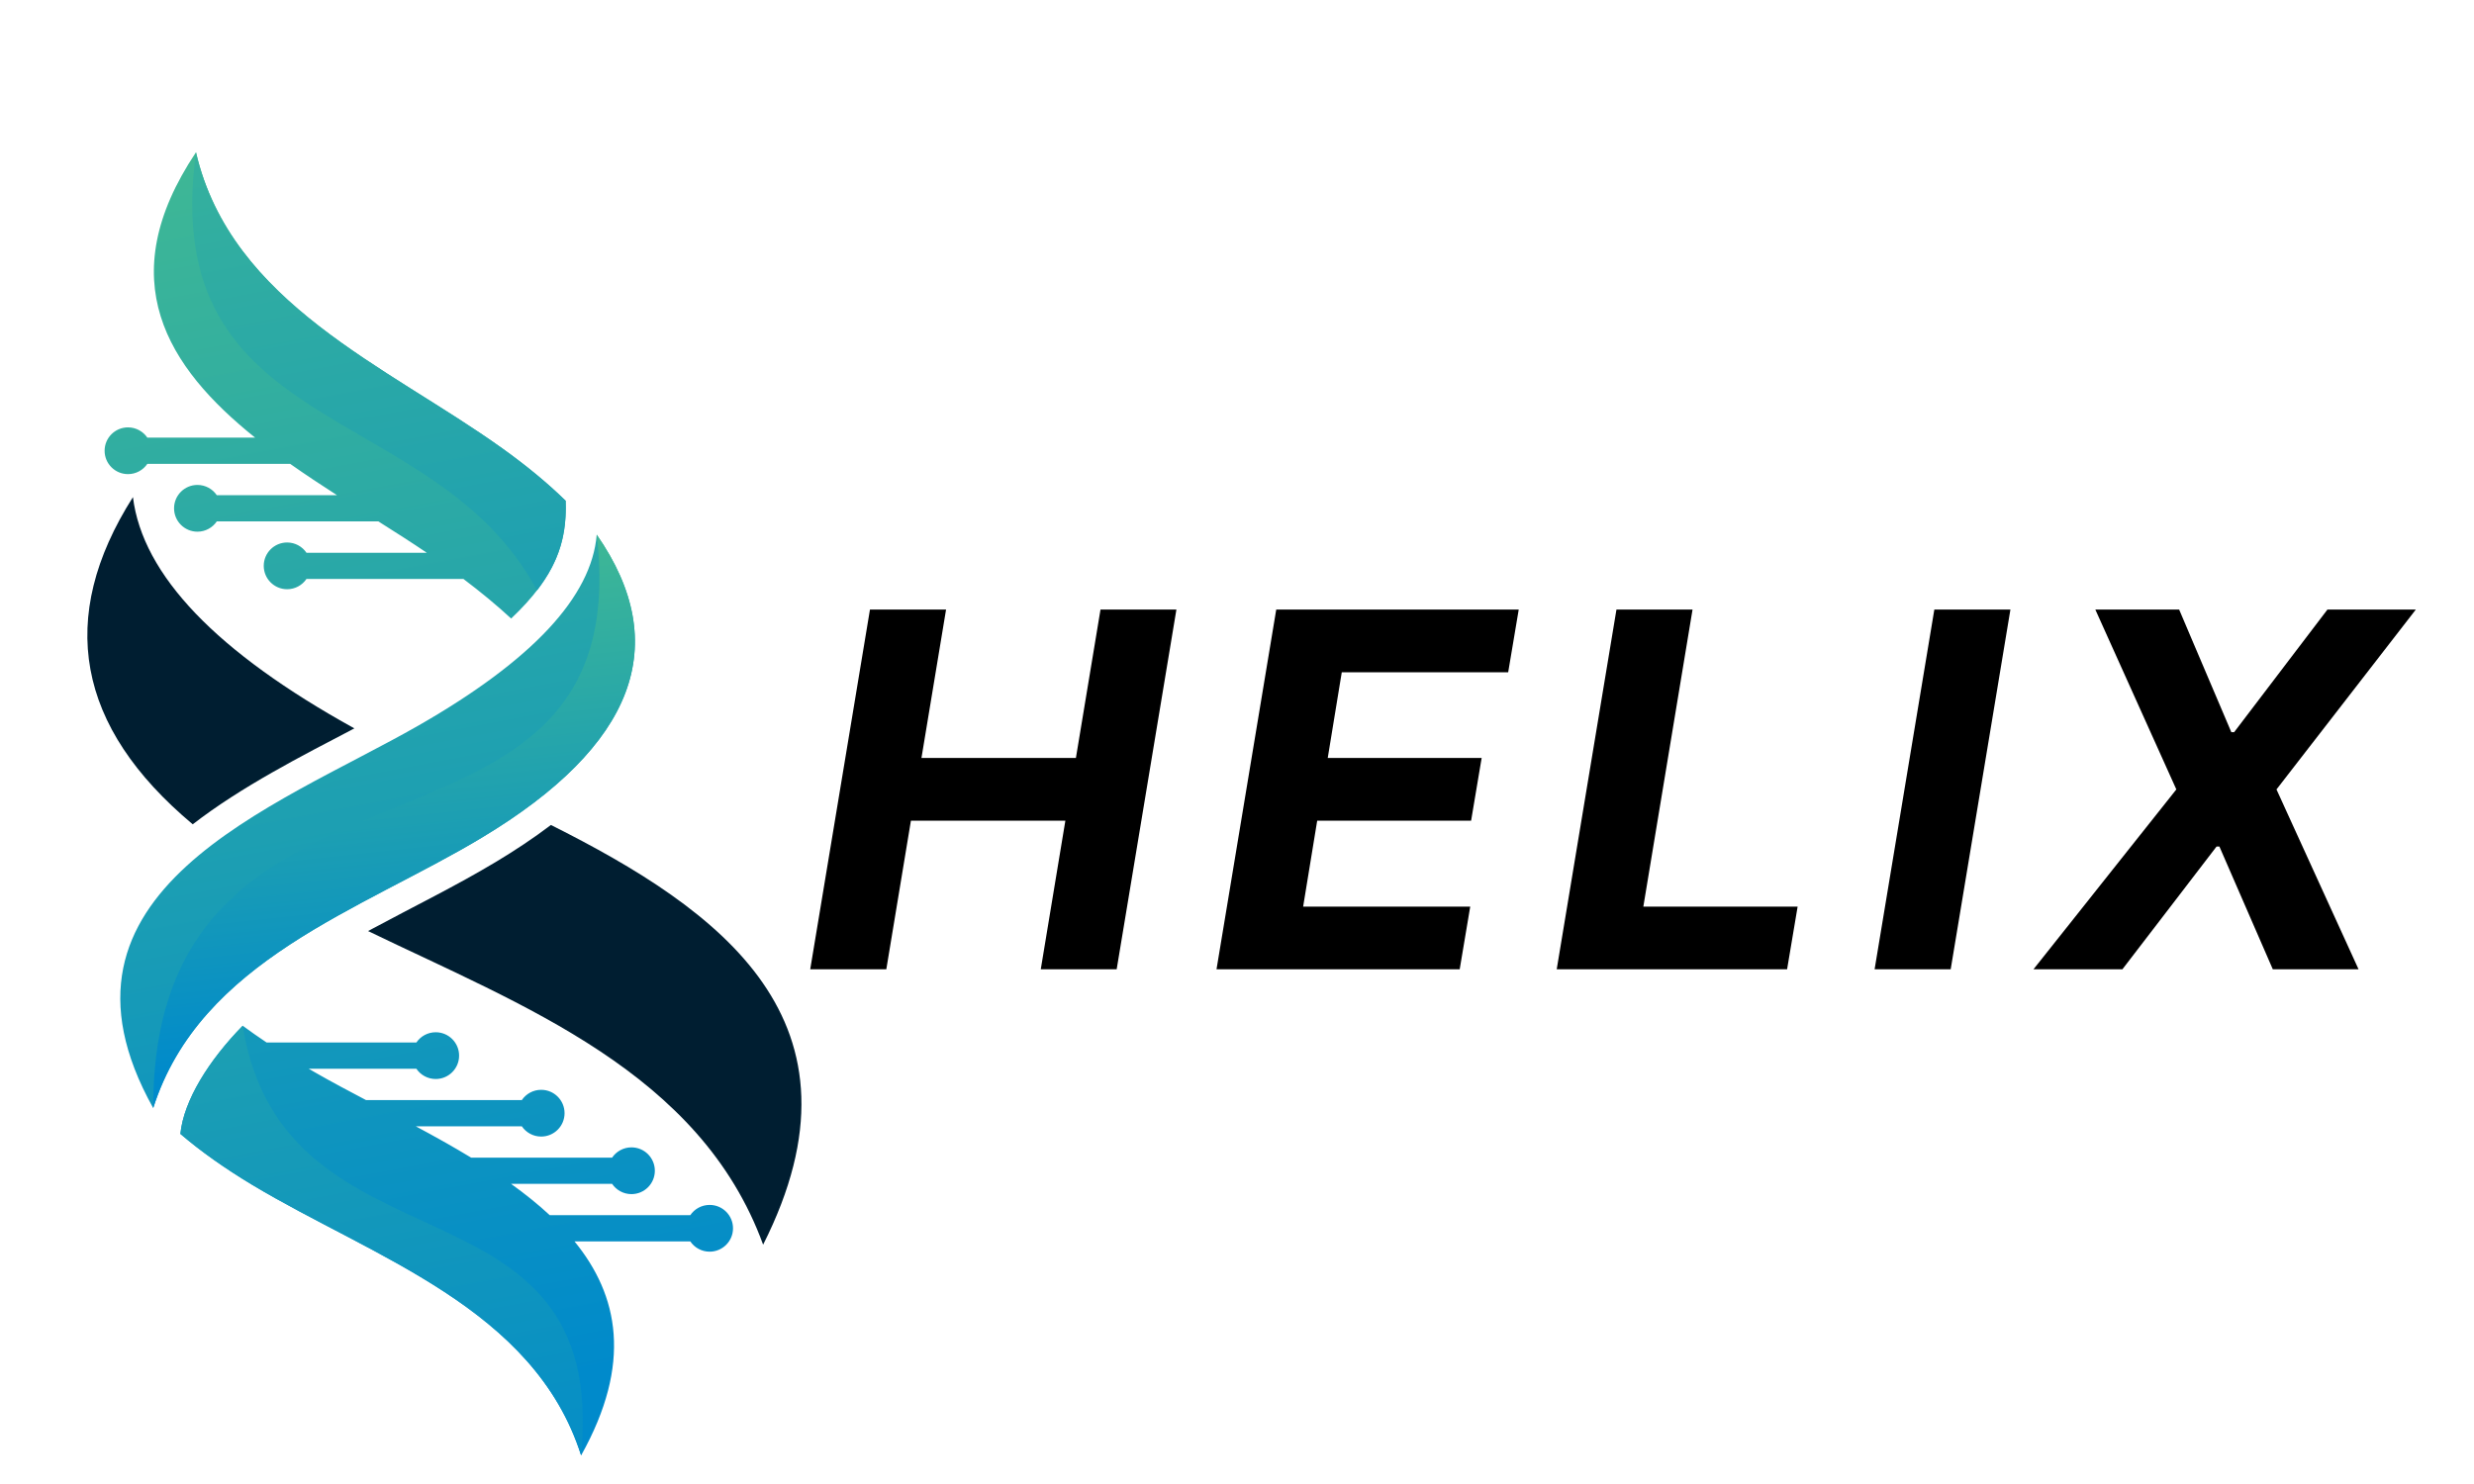
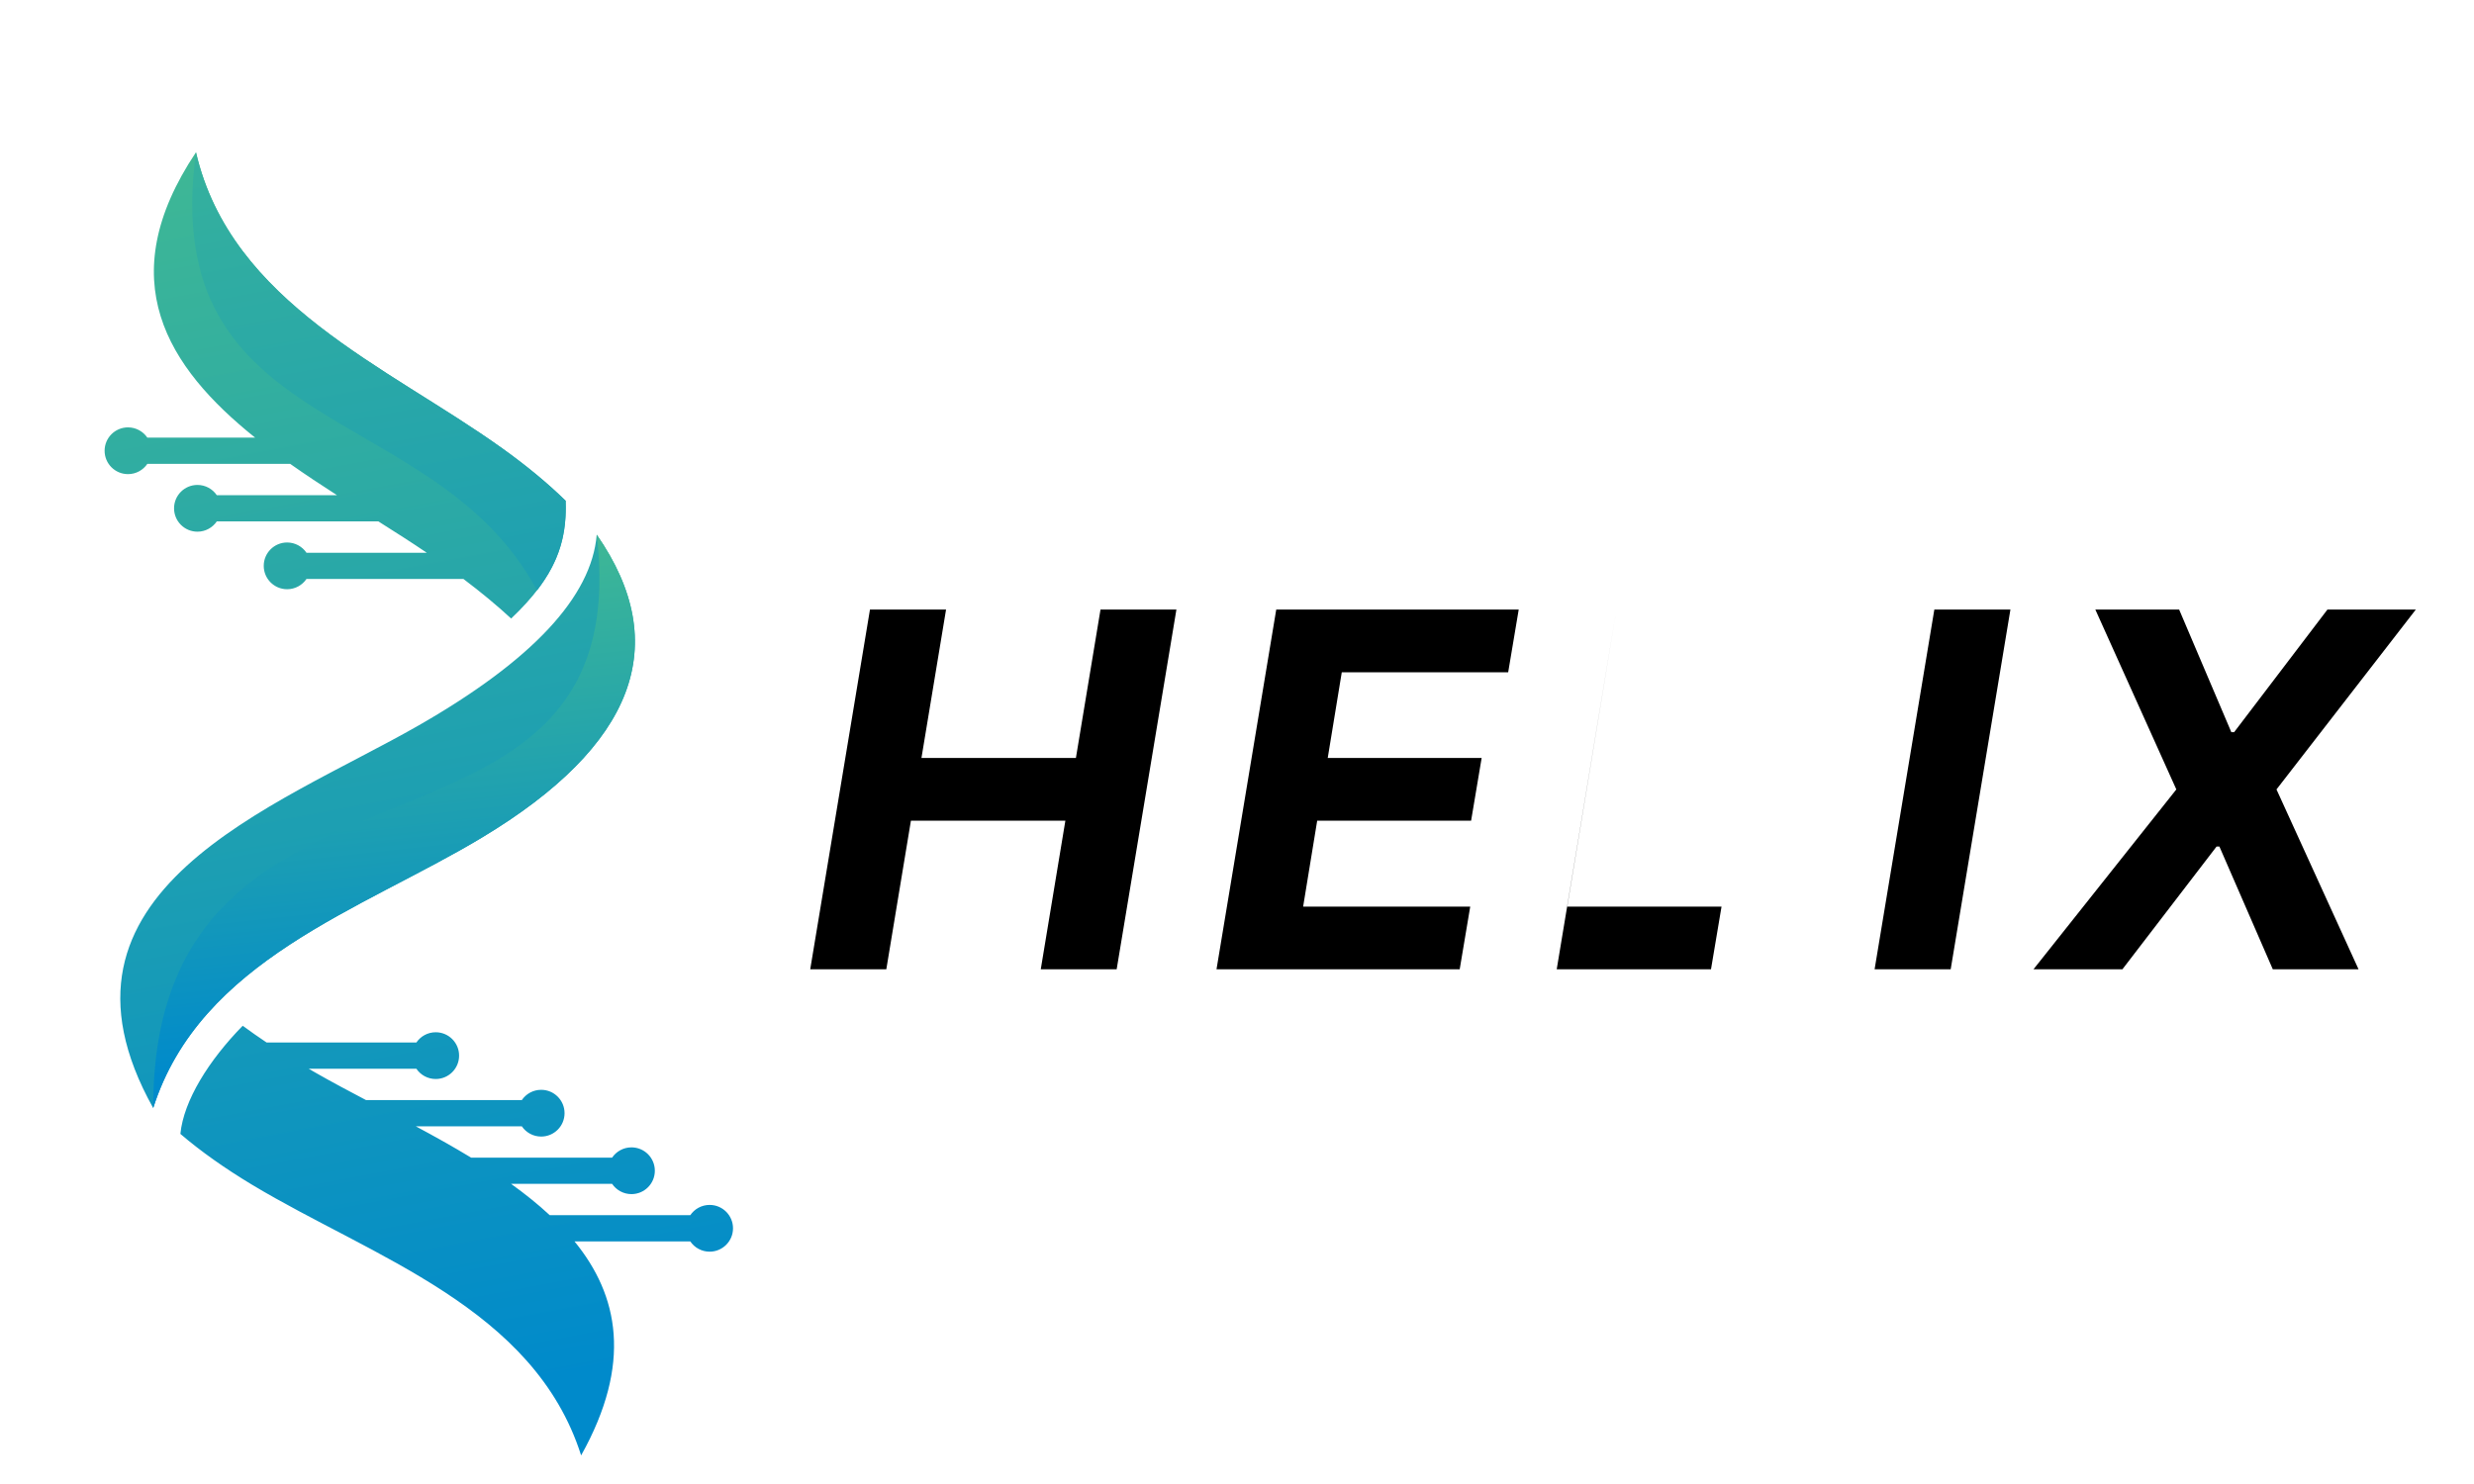
<svg xmlns="http://www.w3.org/2000/svg" xmlns:xlink="http://www.w3.org/1999/xlink" id="Layer_1" version="1.1" viewBox="400 600 2000 1200">
  <defs>
    <style>
      .st0 {
        fill: url(#GradientFill_12);
      }

      .st0, .st1, .st2, .st3, .st4 {
        fill-rule: evenodd;
      }

      .st1 {
        fill: url(#GradientFill_122);
      }

      .st2 {
        fill: url(#GradientFill_121);
      }

      .st3 {
        fill: url(#GradientFill_123);
      }

      .st4 {
        fill: #001e31;
      }

      .st5 {
        fill: #fff;
      }
    </style>
    <linearGradient id="GradientFill_12" data-name="GradientFill 12" x1="792.64" y1="1728.1" x2="591.15" y2="657.57" gradientUnits="userSpaceOnUse">
      <stop offset="0" stop-color="#008acb" />
      <stop offset="1" stop-color="#42ba92" />
    </linearGradient>
    <linearGradient id="GradientFill_121" data-name="GradientFill 12" x1="758.16" y1="1886.96" x2="554.93" y2="807.21" xlink:href="#GradientFill_12" />
    <linearGradient id="GradientFill_122" data-name="GradientFill 12" x1="835.73" y1="1583.31" x2="630.04" y2="490.48" xlink:href="#GradientFill_12" />
    <linearGradient id="GradientFill_123" data-name="GradientFill 12" x1="734.21" y1="1449.1" x2="688.99" y2="1030.55" xlink:href="#GradientFill_12" />
  </defs>
-   <path class="st4" d="M555.81,1266.55c-94.15-78.76-110.28-166.95-48.34-264.57,7.84,63.08,67.52,125.41,179,187-43.04,22.58-91.15,46.98-130.66,77.57h0ZM845.38,1267.09c136.5,68.51,262.77,158.59,171.54,339.38-50.99-139.62-194.17-193.04-319.36-253.59,1.18-.64,2.35-1.27,3.53-1.91,33.43-18.01,67.71-34.71,100.26-54.29,14.57-8.77,29.57-18.62,44.04-29.6Z" />
  <path class="st0" d="M805.9,962.43c19.77,14.17,36.89,28.33,51.37,42.49,1.22,33.62-8.06,61.18-44.05,95.24-11.37-10.51-24.23-21.18-38.57-32h-126.89c-3.4,5.01-9.14,8.3-15.65,8.3-10.44,0-18.9-8.46-18.9-18.9s8.46-18.9,18.9-18.9c6.51,0,12.25,3.29,15.65,8.3h97.24c-12.27-8.32-25.48-16.73-39.11-25.34h-130.63c-3.4,5.01-9.14,8.31-15.65,8.31-10.44,0-18.9-8.46-18.9-18.9s8.46-18.9,18.9-18.9c6.51,0,12.25,3.29,15.65,8.3h97.19c-12.74-8.19-25.5-16.61-37.88-25.34h-115.45c-3.4,5.01-9.14,8.3-15.65,8.3-10.44,0-18.9-8.46-18.9-18.9s8.46-18.9,18.9-18.9c6.51,0,12.25,3.29,15.65,8.3h87.13c-71.01-56.89-116.67-127.79-47.82-230.75,28.4,122.39,155.11,173.15,247.47,239.3h0ZM603.97,1558.13c-22.44-13.51-41.82-27.25-58.15-41.23,2.69-27.08,23.07-59.55,50.38-87.45,6.12,4.51,12.57,9.03,19.35,13.56h121.04c3.4-5.01,9.14-8.3,15.65-8.3,10.44,0,18.9,8.46,18.9,18.9s-8.46,18.9-18.9,18.9c-6.51,0-12.25-3.29-15.65-8.3h-87.03l5.7,3.29c12.74,7.29,26.45,14.6,40.64,22.05h125.94c3.4-5.01,9.14-8.3,15.65-8.3,10.44,0,18.9,8.46,18.9,18.9s-8.46,18.9-18.9,18.9c-6.51,0-12.25-3.29-15.65-8.3h-85.73c15.08,8.09,30.18,16.49,44.75,25.34h113.97c3.4-5.01,9.14-8.3,15.65-8.3,10.44,0,18.9,8.46,18.9,18.9s-8.46,18.9-18.9,18.9c-6.51,0-12.25-3.29-15.65-8.3h-81.68c11.18,8.02,21.71,16.44,31.27,25.34h113.61c3.4-5.01,9.14-8.3,15.65-8.3,10.44,0,18.9,8.46,18.9,18.9s-8.46,18.9-18.9,18.9c-6.51,0-12.25-3.29-15.65-8.31h-93.59c35.64,43.67,46.93,98.62,5.36,173.06-38.1-119.73-168.46-160.19-265.81-218.75h0ZM789.66,1277.26c123.61-74.37,154.52-156.01,92.73-244.92-4.11,50.21-52.12,101.64-144.02,154.29-115.98,66.42-312.73,133.55-214.52,309.38,38.1-119.73,168.46-160.19,265.81-218.75Z" />
-   <path class="st2" d="M869.78,1776.88c22.78-235.46-240.23-138.93-273.58-347.43-27.3,27.9-47.69,60.37-50.38,87.45,16.33,13.99,35.7,27.73,58.15,41.23,97.35,58.56,227.71,99.02,265.81,218.75Z" />
  <path class="st1" d="M805.9,962.43c19.77,14.17,36.89,28.33,51.37,42.49.94,25.84-4.33,48.11-23.17,72.49-82.83-155.1-307.28-121.5-275.68-354.28,28.4,122.39,155.11,173.15,247.47,239.3Z" />
  <path class="st3" d="M882.39,1032.34c35,297.27-358.94,140.23-358.54,463.66,38.1-119.73,168.46-160.19,265.81-218.75,123.61-74.37,154.52-156.01,92.73-244.92Z" />
  <g>
    <path d="M1054.99,1383.81l48.3-290.91h61.51l-19.89,120.03h124.86l19.89-120.03h61.36l-48.3,290.91h-61.36l19.89-120.17h-124.86l-19.89,120.17h-61.51Z" />
    <path d="M1383.43,1383.81l48.29-290.91h196.02l-8.52,50.71h-134.52l-11.36,69.32h124.43l-8.52,50.71h-124.43l-11.36,69.46h135.08l-8.52,50.71h-196.59Z" />
-     <path d="M1658.46,1383.81l48.29-290.91h61.51l-39.77,240.2h124.72l-8.52,50.71h-186.22Z" />
+     <path d="M1658.46,1383.81l48.29-290.91l-39.77,240.2h124.72l-8.52,50.71h-186.22Z" />
    <path d="M2025.24,1092.9l-48.29,290.91h-61.51l48.29-290.91h61.51Z" />
    <path d="M2161.63,1092.9l42.19,99.15h2.27l75.43-99.15h71.45l-112.64,145.45,66.34,145.45h-69.32l-43.18-99.29h-2.27l-76.14,99.29h-71.88l115.48-145.45-65.48-145.45h67.75Z" />
  </g>
</svg>